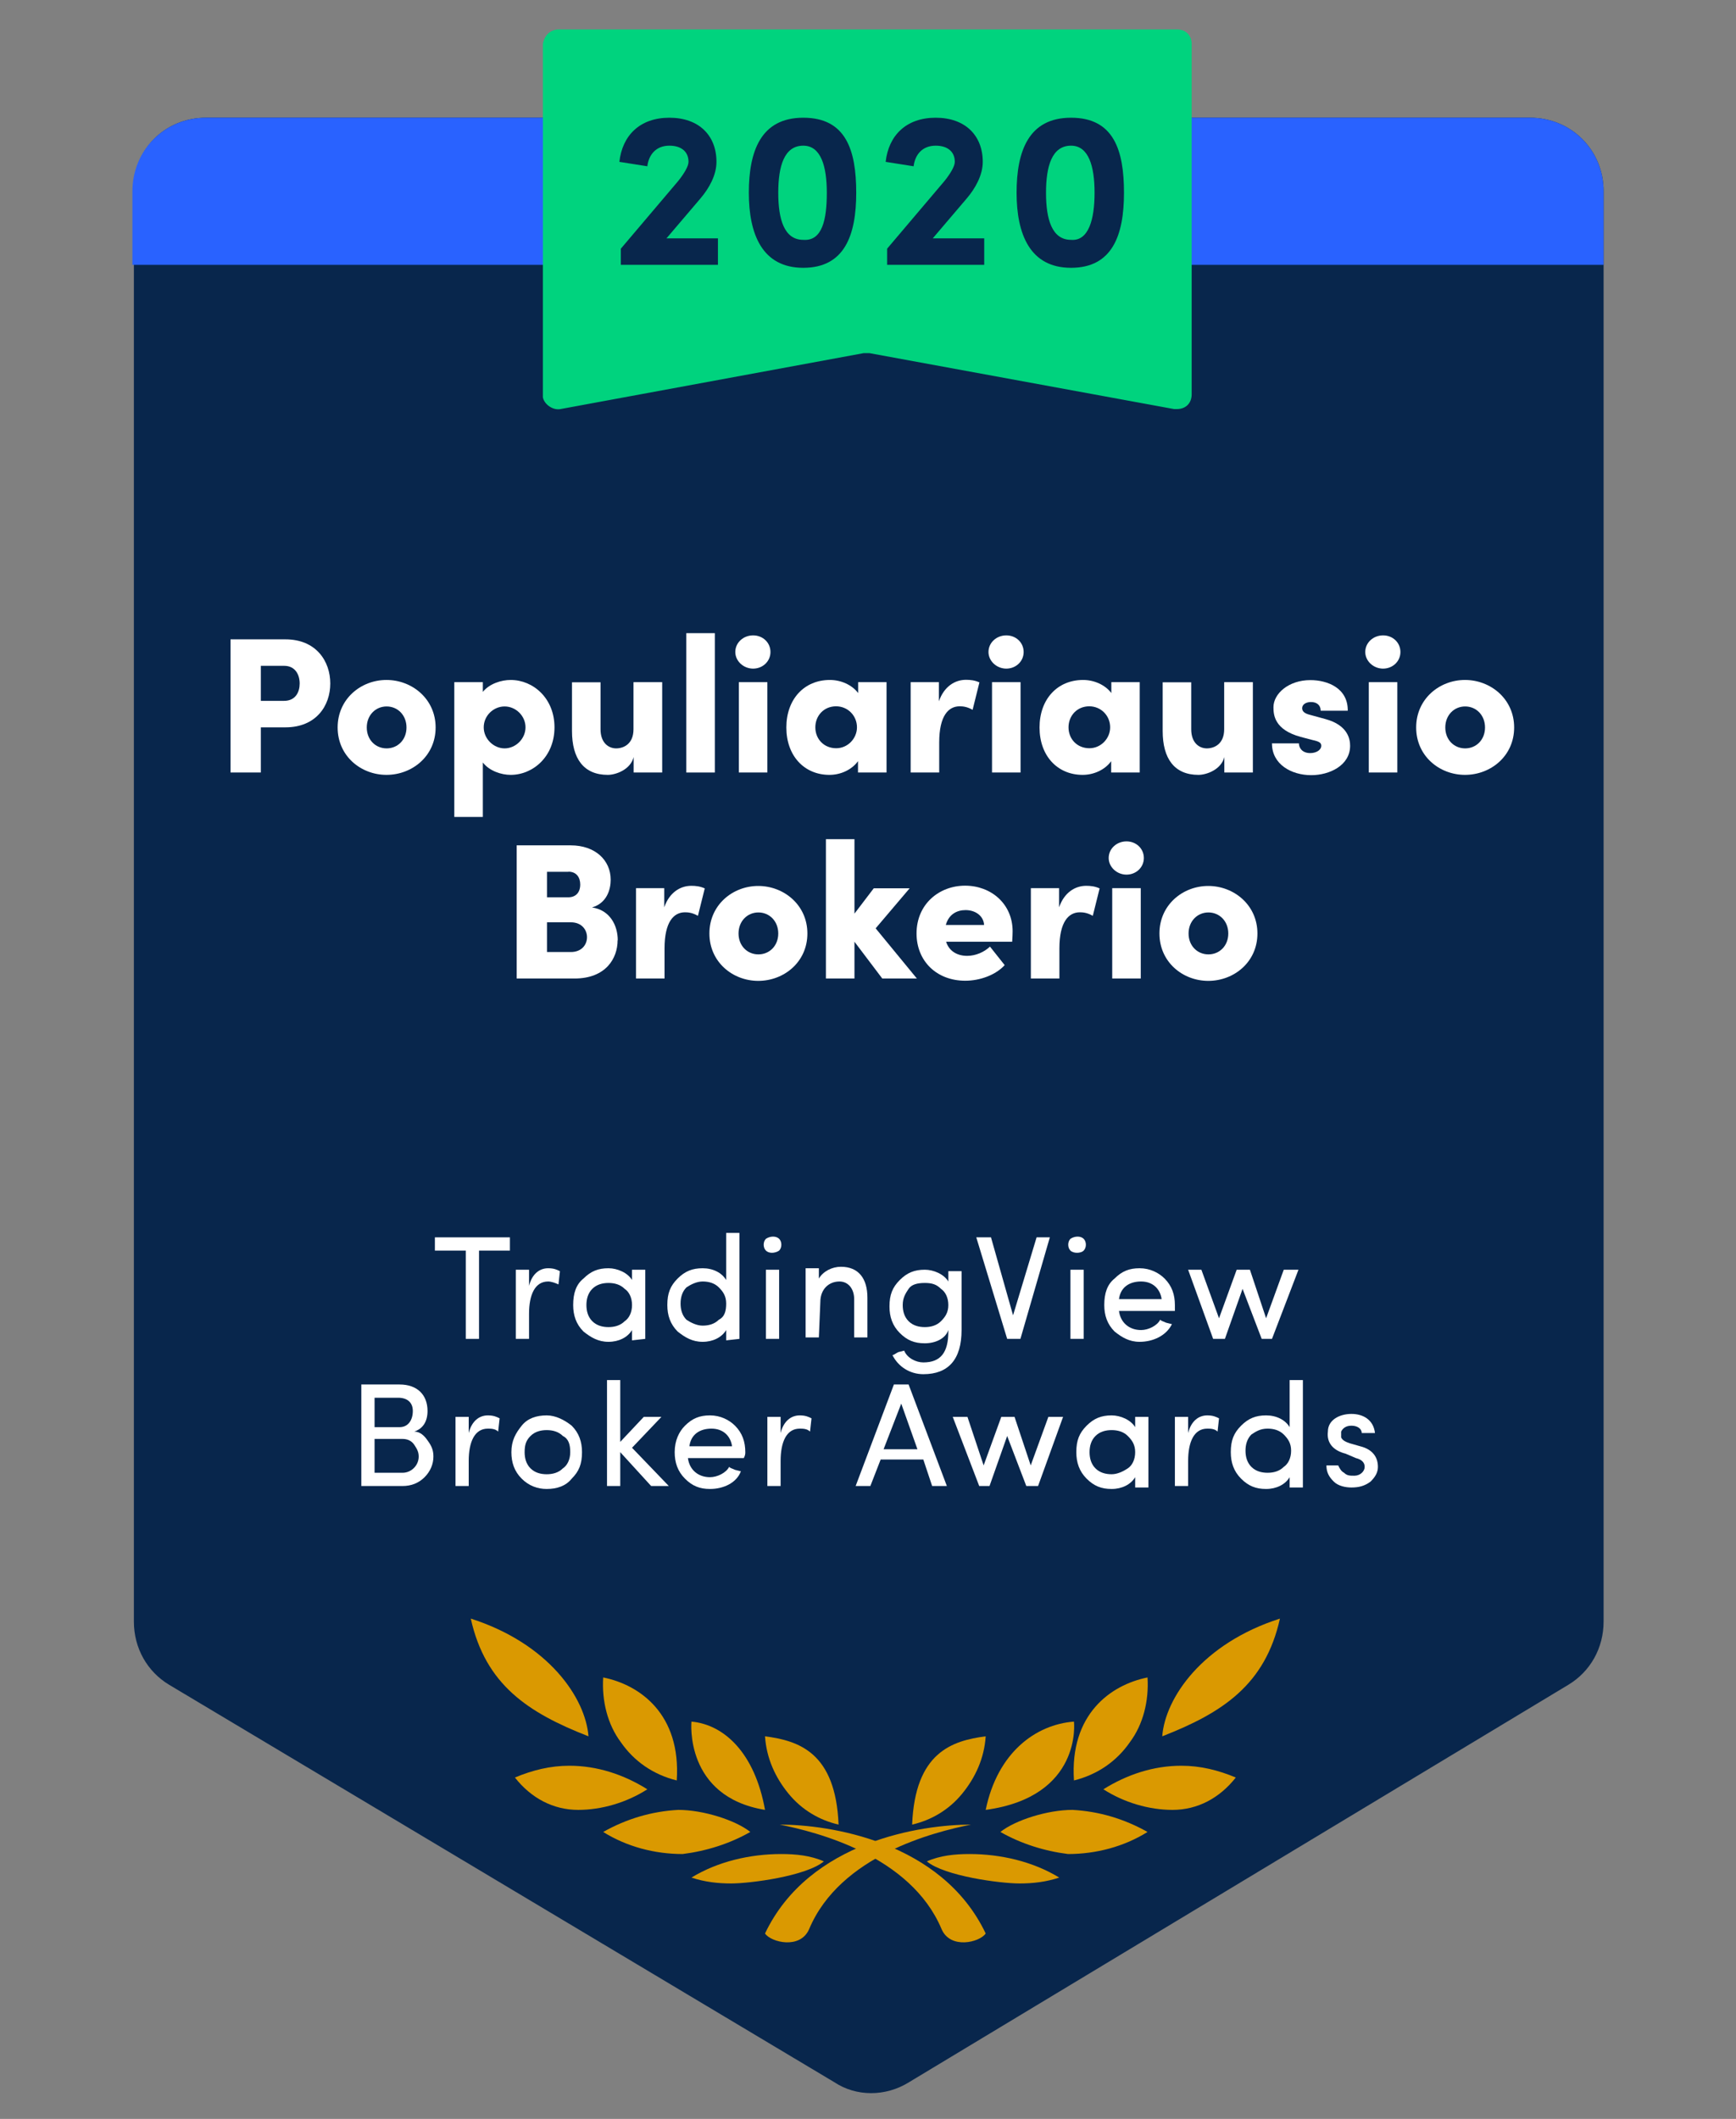
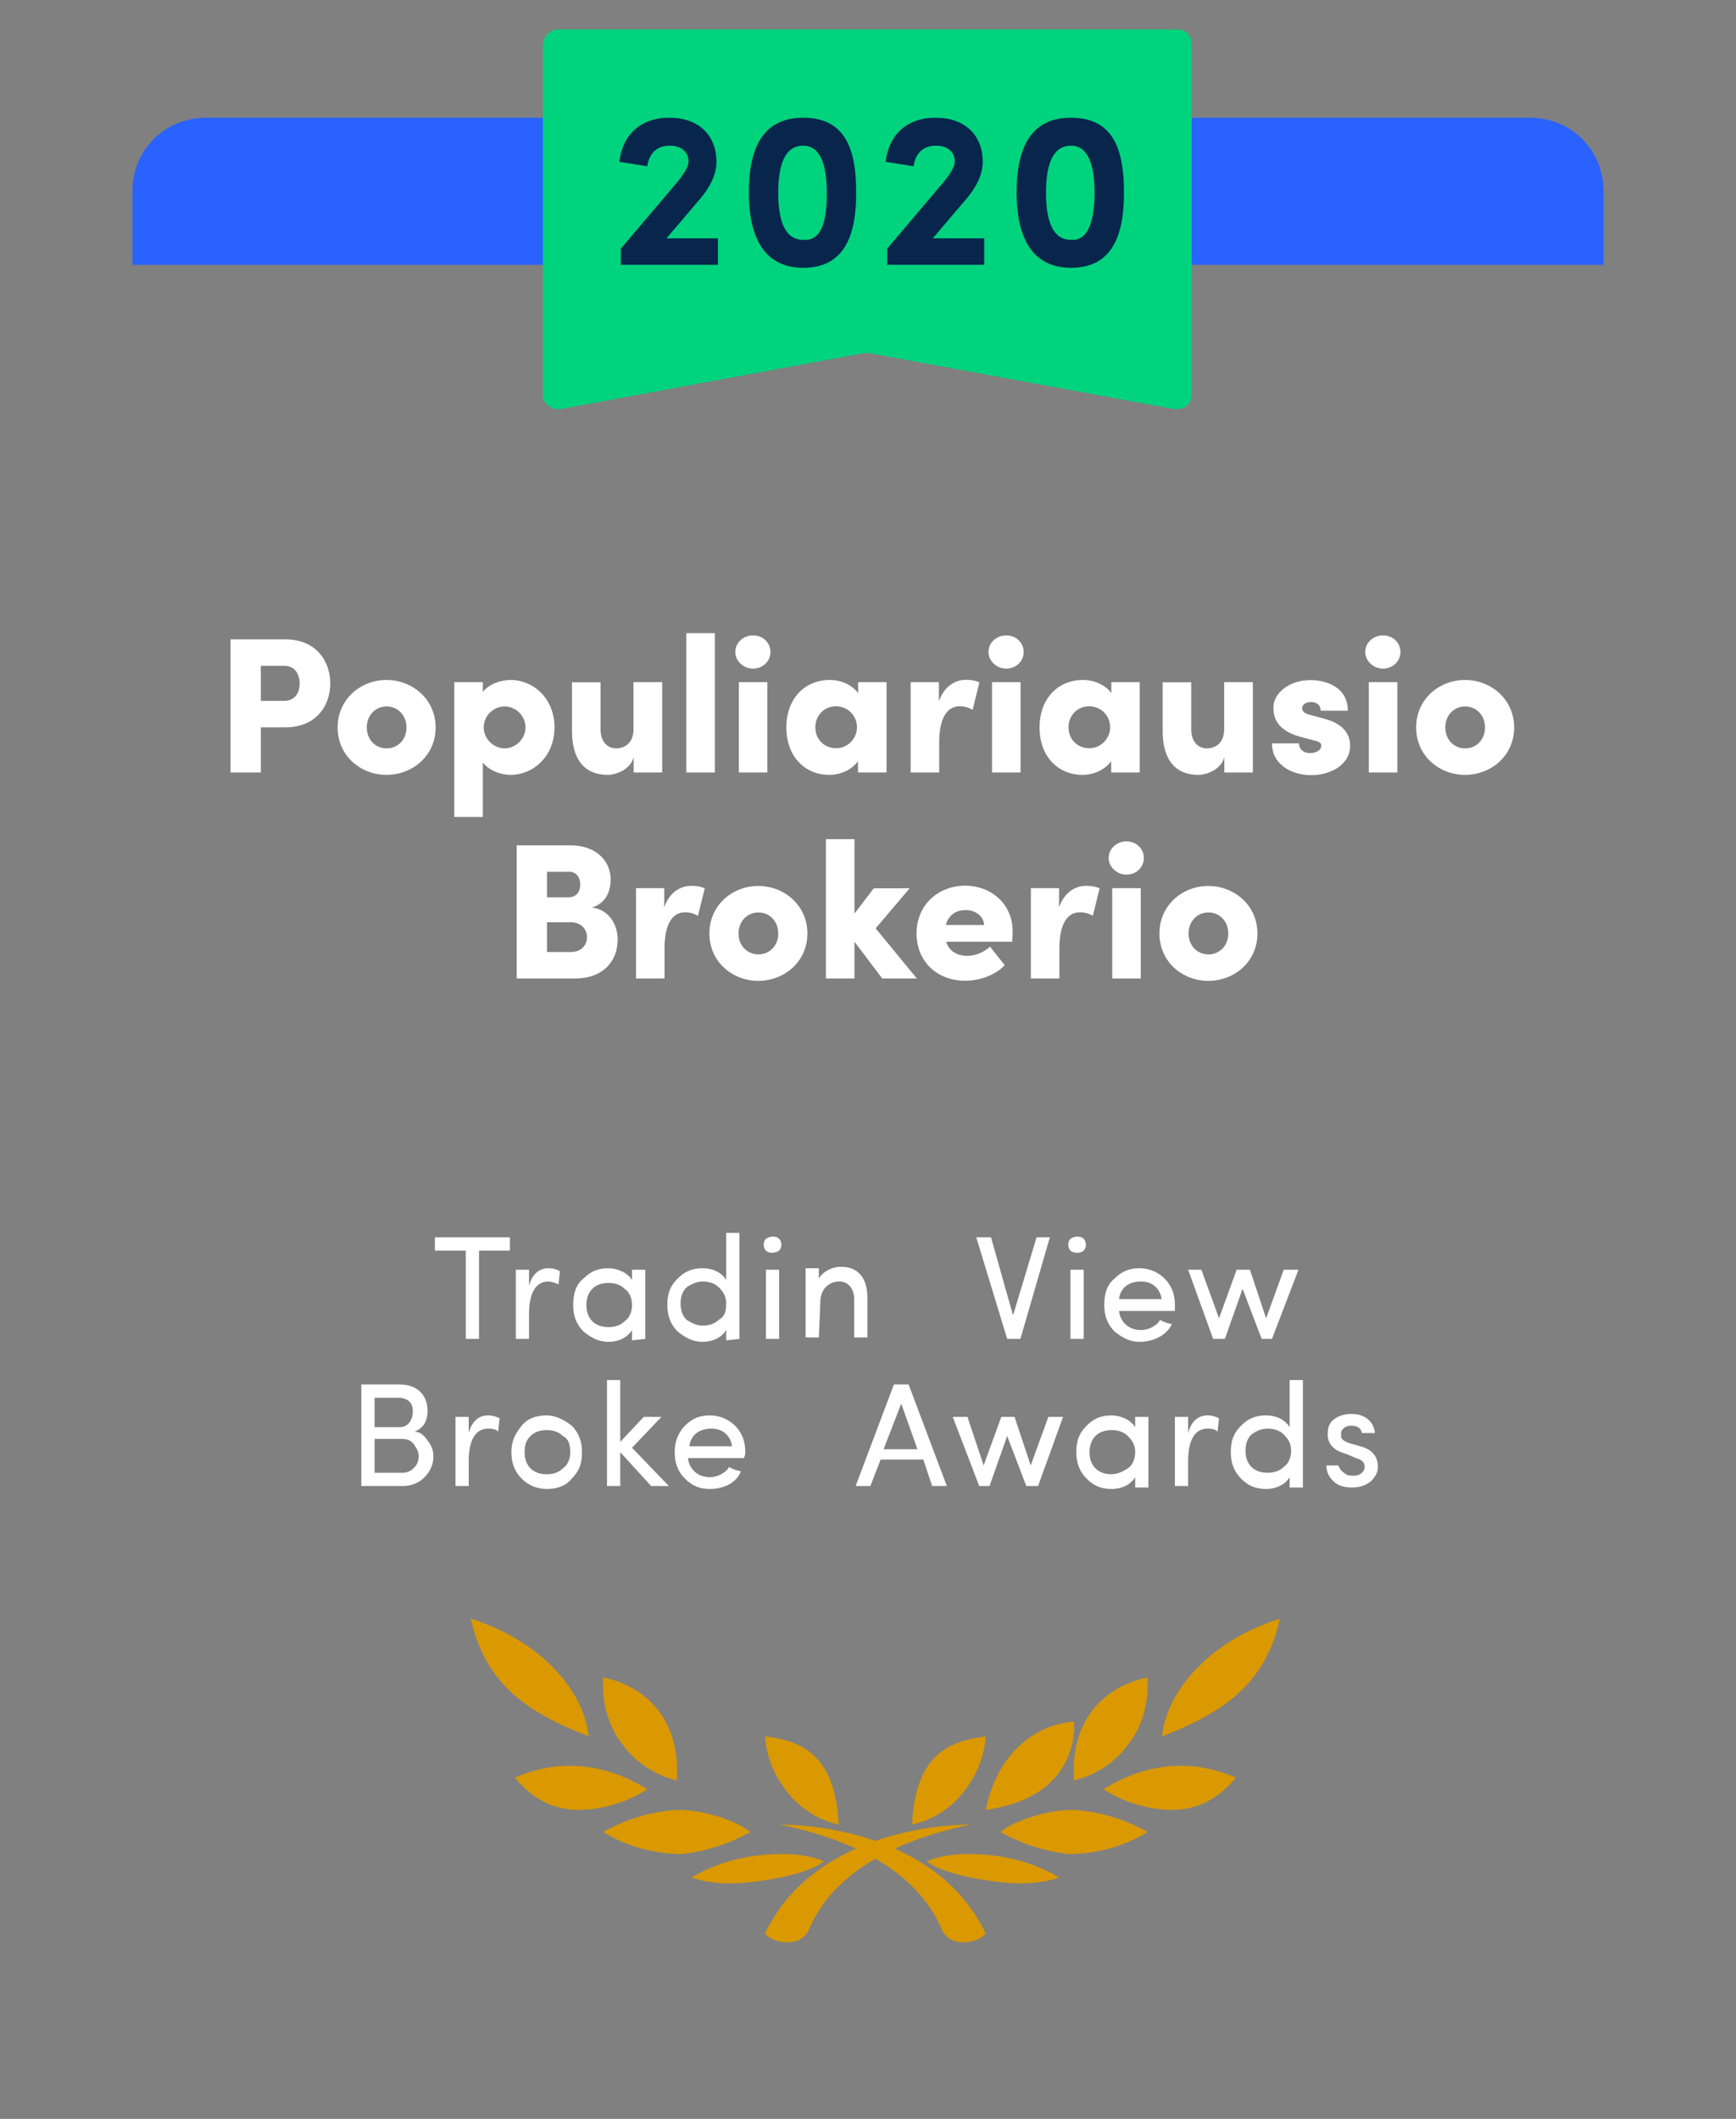
<svg xmlns="http://www.w3.org/2000/svg" id="Layer_1" data-name="Layer 1" viewBox="0 0 118 144">
  <rect x="0" y="0" width="118" height="144" fill="#808080" stroke="none" />
  <defs>
    <style>
      .cls-1, .cls-2, .cls-3, .cls-4, .cls-5, .cls-6 {
        stroke-width: 0px;
      }

      .cls-1, .cls-6 {
        fill: #08264c;
      }

      .cls-2 {
        fill: #00d37e;
      }

      .cls-2, .cls-4, .cls-6 {
        fill-rule: evenodd;
      }

      .cls-7 {
        isolation: isolate;
      }

      .cls-3 {
        fill: #fff;
      }

      .cls-4 {
        fill: #2962ff;
      }

      .cls-5 {
        fill: #da9901;
      }
    </style>
  </defs>
  <g id="Page-1">
    <g id="MostPopularBroker-2020-light">
-       <path id="Rectangle-Copy-142" class="cls-6" d="m14,8h90c2.8,0,5,2.2,5,5v97.2c0,1.8-.9,3.4-2.4,4.3l-44.8,27c-1.6,1-3.6,1-5.1,0l-45.2-27c-1.5-.9-2.4-2.5-2.4-4.3V13c-.1-2.8,2.1-5,4.9-5Z" />
      <path id="Rectangle-Copy-151" class="cls-4" d="m14,8h90c2.8,0,5,2.2,5,5v5H9v-5c0-2.8,2.2-5,5-5Z" />
      <g id="noun-laurel-wreath-2621877-copy-54">
        <path id="Path" class="cls-5" d="m52,131.4c3-6.3,10.7-7.4,14-7.4-2.5.5-8.9,2.1-11,7.1-.6,1.4-2.6.9-3,.3h0Z" />
        <path id="Path-2" data-name="Path" class="cls-5" d="m67,118c-.1,1.5-.7,2.8-1.6,3.9-.9,1.1-2.1,1.8-3.4,2.1.2-4.9,2.7-5.7,5-6h0Z" />
        <path id="Path-3" data-name="Path" class="cls-5" d="m63,126.5c1.2,1,5,1.5,6.3,1.5.9,0,1.8-.1,2.7-.4-1.8-1.1-4-1.6-6.1-1.6-1,0-2,.1-2.9.5h0Z" />
        <path id="Path-4" data-name="Path" class="cls-5" d="m73,117s.6,5.1-6,6c.8-3.9,3.4-5.8,6-6Z" />
        <path id="Path-5" data-name="Path" class="cls-5" d="m68,124.5c1.4.8,3,1.3,4.6,1.5,1.9,0,3.8-.5,5.4-1.5-1.6-.9-3.3-1.4-5.1-1.5-1.7,0-3.9.7-4.9,1.5h0Z" />
        <path id="Path-6" data-name="Path" class="cls-5" d="m78,114c.1,1.6-.3,3.2-1.2,4.4-.9,1.3-2.2,2.2-3.8,2.6-.3-4.5,2.5-6.5,5-7h0Z" />
        <path id="Path-7" data-name="Path" class="cls-5" d="m84,120.8c-1.1,1.4-2.6,2.2-4.3,2.2-1.6,0-3.3-.5-4.7-1.4,1.6-1,3.4-1.6,5.3-1.6,1.3,0,2.5.3,3.7.8h0Z" />
        <path id="Path-8" data-name="Path" class="cls-5" d="m87,110c-1,4.5-3.9,6.4-8,8,.2-2.6,2.7-6.3,8-8Z" />
        <path id="Path-9" data-name="Path" class="cls-5" d="m67,131.4c-3-6.3-10.7-7.4-14-7.4,2.5.5,8.9,2.1,11,7.1.6,1.4,2.6.9,3,.3h0Z" />
        <path id="Path-10" data-name="Path" class="cls-5" d="m52,118c.1,1.5.7,2.8,1.6,3.9s2.1,1.8,3.4,2.1c-.2-4.9-2.7-5.7-5-6h0Z" />
        <path id="Path-11" data-name="Path" class="cls-5" d="m56,126.5c-1.2,1-5,1.5-6.3,1.5-.9,0-1.8-.1-2.7-.4,1.8-1.1,4-1.6,6.1-1.6,1,0,2,.1,2.9.5h0Z" />
-         <path id="Path-12" data-name="Path" class="cls-5" d="m47,117s-.5,5.1,5,6c-.7-3.9-2.8-5.8-5-6Z" />
        <path id="Path-13" data-name="Path" class="cls-5" d="m51,124.5c-1.4.8-3,1.3-4.6,1.5-1.9,0-3.8-.5-5.4-1.5,1.6-.9,3.3-1.4,5.1-1.5,1.7,0,3.9.7,4.9,1.5h0Z" />
        <path id="Path-14" data-name="Path" class="cls-5" d="m41,114c-.1,1.6.3,3.2,1.2,4.4.9,1.3,2.2,2.2,3.8,2.6.3-4.5-2.5-6.5-5-7h0Z" />
        <path id="Path-15" data-name="Path" class="cls-5" d="m35,120.8c1.1,1.4,2.6,2.2,4.3,2.2,1.6,0,3.3-.5,4.7-1.4-1.6-1-3.4-1.6-5.3-1.6-1.3,0-2.5.3-3.7.8h0Z" />
        <path id="Path-16" data-name="Path" class="cls-5" d="m32,110c1,4.5,3.9,6.4,8,8-.2-2.6-2.7-6.3-8-8Z" />
      </g>
      <g id="TradingView-Broker-A-Copy-25">
        <polygon id="Path-17" data-name="Path" class="cls-3" points="29.56 84.99 31.66 84.99 31.66 90.99 32.56 90.99 32.56 84.99 34.66 84.99 34.66 84.09 29.56 84.09 29.56 84.99" />
        <path id="Path-18" data-name="Path" class="cls-3" d="m35.96,89.29c0-1.3.4-2.2,1.3-2.2.2,0,.5.1.7.2l.1-.9c-.2-.1-.4-.2-.8-.2-.6,0-1.1.4-1.3,1.2v-1.1h-.9v4.7h.9v-1.7Z" />
        <path id="Shape" class="cls-3" d="m43.86,90.99v-4.7h-.9v.7c-.3-.5-1-.8-1.6-.8-.7,0-1.2.2-1.7.7-.5.4-.7,1-.7,1.8,0,.7.2,1.3.7,1.8.5.4,1,.7,1.7.7s1.3-.3,1.6-.8v.7l.9-.1h0Zm-.9-2.3c0,.5-.2.9-.5,1.1-.3.3-.7.4-1.1.4s-.8-.1-1.1-.4-.4-.7-.4-1.1.1-.8.4-1.1c.3-.3.7-.4,1.1-.4s.8.1,1.1.4c.3.2.5.6.5,1.1Z" />
        <path id="Shape-2" data-name="Shape" class="cls-3" d="m50.26,90.99v-7.2h-.9v3.2c-.3-.5-.9-.8-1.6-.8s-1.2.2-1.7.7-.7,1-.7,1.8c0,.7.2,1.3.7,1.8.5.4,1,.7,1.7.7s1.3-.3,1.6-.8v.7l.9-.1h0Zm-2.5-3.9c.4,0,.8.1,1.1.4.3.3.5.6.5,1.1s-.1.9-.5,1.1c-.3.3-.7.4-1.1.4s-.8-.2-1.1-.4c-.3-.3-.4-.7-.4-1.1s.1-.8.4-1.1c.3-.2.7-.4,1.1-.4Z" />
        <path id="Shape-3" data-name="Shape" class="cls-3" d="m52.96,90.99v-4.7h-.9v4.7h.9Zm-.9-6c.2.2.6.2.9,0,.2-.2.2-.6,0-.8s-.6-.2-.9,0c-.2.2-.2.6,0,.8Z" />
        <path id="Path-19" data-name="Path" class="cls-3" d="m55.76,88.49c0-.9.6-1.4,1.3-1.4.6,0,1,.5,1,1.2v2.6h.9v-2.7c0-1.3-.6-2.1-1.8-2.1-.6,0-1.2.3-1.5.8v-.7h-.9v4.7h.9l.1-2.4h0Z" />
-         <path id="Shape-4" data-name="Shape" class="cls-3" d="m61.06,91.89c-.2.1-.3.2-.4.2.4.8,1.2,1.3,2.1,1.3,1.7,0,2.6-1,2.6-3v-4h-.9v.7c-.3-.5-1-.8-1.6-.8-.7,0-1.2.2-1.7.7s-.7,1-.7,1.8c0,.7.2,1.3.7,1.8s1,.7,1.7.7,1.4-.3,1.6-.9v.1c0,1.4-.5,2.1-1.7,2.1-.5,0-1.1-.3-1.3-.8l-.4.1Zm3.4-3.2c0,.5-.2.8-.5,1.1s-.7.4-1.1.4-.8-.1-1.1-.4c-.3-.3-.4-.7-.4-1.1,0-.5.2-.8.4-1.1s.6-.4,1.1-.4.8.1,1.1.4c.3.2.5.6.5,1.1Z" />
        <polygon id="Path-20" data-name="Path" class="cls-3" points="66.36 84.09 68.46 90.99 69.36 90.99 71.36 84.09 70.46 84.09 68.86 89.39 67.36 84.09 66.36 84.09" />
        <path id="Shape-5" data-name="Shape" class="cls-3" d="m73.66,90.99v-4.7h-.9v4.7h.9Zm-.9-6c.2.2.7.2.9,0s.2-.6,0-.8-.6-.2-.9,0c-.2.2-.2.6,0,.8Z" />
        <path id="Shape-6" data-name="Shape" class="cls-3" d="m76.06,88.29c.1-.8.7-1.2,1.5-1.2s1.3.5,1.4,1.2h-2.9Zm3.8.4c0-.7-.2-1.3-.7-1.8-.4-.4-1-.7-1.7-.7s-1.2.2-1.7.7c-.5.4-.7,1-.7,1.8,0,.7.2,1.3.7,1.8.5.4,1,.7,1.7.7.9,0,1.8-.4,2.2-1.2l-.4-.1c-.2-.1-.3-.1-.4-.2-.2.4-.8.7-1.3.7-.8,0-1.4-.5-1.5-1.3h3.8c0-.2,0-.3,0-.4Z" />
        <polygon id="Path-21" data-name="Path" class="cls-3" points="88.26 86.29 87.26 86.29 86.06 89.59 84.96 86.29 84.06 86.29 82.86 89.59 81.66 86.29 80.76 86.29 82.46 90.99 83.26 90.99 84.46 87.59 85.76 90.99 86.46 90.99 88.26 86.29" />
        <path id="Shape-7" data-name="Shape" class="cls-3" d="m29.06,95.89c0-1.1-.7-1.8-1.9-1.8h-2.6v6.9h2.8c.6,0,1.1-.2,1.5-.6s.6-.9.6-1.4c0-.4-.1-.7-.4-1.1-.2-.3-.5-.6-.9-.6.6-.2.9-.7.9-1.4Zm-3.6-.9h1.6c.6,0,1,.3,1,.9s-.3,1.1-.9,1.1h-1.7v-2Zm1.9,2.8c.3,0,.6.1.8.4s.3.5.3.8c0,.6-.5,1.1-1.1,1.1h-1.9v-2.3h1.9Z" />
        <path id="Path-22" data-name="Path" class="cls-3" d="m31.86,99.29c0-1.3.4-2.2,1.3-2.2.2,0,.5,0,.7.2l.1-.9c-.2-.1-.4-.2-.8-.2-.6,0-1.1.4-1.3,1.2v-1.1h-.9v4.7h.9v-1.7Z" />
        <path id="Shape-8" data-name="Shape" class="cls-3" d="m34.76,98.69c0,.7.2,1.3.7,1.8s1.1.7,1.7.7c.7,0,1.3-.2,1.7-.7.5-.5.7-1,.7-1.8,0-.7-.2-1.3-.7-1.8-.5-.4-1.1-.7-1.7-.7-.7,0-1.3.2-1.7.7s-.7,1-.7,1.8Zm4,0c0,.5-.2.9-.5,1.1-.3.3-.7.4-1.1.4s-.8-.1-1.1-.4-.4-.7-.4-1.1c0-.5.1-.8.4-1.1.3-.3.7-.4,1.1-.4s.8.1,1.1.4c.4.2.5.6.5,1.1Z" />
        <polygon id="Path-23" data-name="Path" class="cls-3" points="44.26 100.99 45.46 100.99 42.96 98.39 44.96 96.29 43.76 96.29 42.16 97.99 42.16 93.79 41.26 93.79 41.26 100.99 42.16 100.99 42.16 98.69 44.26 100.99" />
        <path id="Shape-9" data-name="Shape" class="cls-3" d="m46.86,98.29c.1-.8.7-1.2,1.5-1.2s1.3.5,1.4,1.2h-2.9Zm3.8.4c0-.7-.2-1.3-.7-1.8-.4-.4-1-.7-1.7-.7s-1.2.2-1.7.7c-.4.4-.7,1-.7,1.8,0,.7.2,1.3.7,1.8s1,.7,1.7.7c.9,0,1.8-.4,2.1-1.2l-.4-.1c-.2-.1-.3-.1-.4-.2-.2.4-.8.7-1.3.7-.8,0-1.4-.5-1.5-1.3h3.8c.1-.2.1-.3.1-.4Z" />
-         <path id="Path-24" data-name="Path" class="cls-3" d="m53.06,99.29c0-1.3.4-2.2,1.3-2.2.2,0,.5,0,.7.2l.1-.9c-.2-.1-.4-.2-.8-.2-.6,0-1.1.4-1.3,1.2v-1.1h-.9v4.7h.9s0-1.7,0-1.7Z" />
        <path id="Shape-10" data-name="Shape" class="cls-3" d="m61.26,95.39l1.1,3.1h-2.3l1.2-3.1Zm2.1,5.6h1l-2.6-6.9h-1l-2.6,6.9h1l.7-1.8h2.9l.6,1.8Z" />
        <polygon id="Path-25" data-name="Path" class="cls-3" points="72.26 96.29 71.26 96.29 70.06 99.59 68.96 96.29 68.06 96.29 66.86 99.59 65.76 96.29 64.76 96.29 66.56 100.99 67.26 100.99 68.46 97.59 69.76 100.99 70.56 100.99 72.26 96.29" />
        <path id="Shape-11" data-name="Shape" class="cls-3" d="m78.06,100.99v-4.7h-.9v.7c-.3-.5-1-.8-1.6-.8-.7,0-1.2.2-1.7.7s-.7,1-.7,1.8c0,.7.2,1.3.7,1.8s1,.7,1.7.7,1.3-.3,1.6-.8v.7h.9v-.1Zm-.9-2.3c0,.5-.2.9-.5,1.1s-.7.4-1.1.4-.8-.1-1.1-.4-.4-.7-.4-1.1.1-.8.4-1.1c.3-.3.7-.4,1.1-.4s.8.1,1.1.4.5.6.5,1.1Z" />
        <path id="Path-26" data-name="Path" class="cls-3" d="m80.76,99.29c0-1.3.4-2.2,1.3-2.2.2,0,.5,0,.7.2l.1-.9c-.2-.1-.4-.2-.8-.2-.6,0-1.1.4-1.3,1.2v-1.1h-.9v4.7h.9v-1.7Z" />
        <path id="Shape-12" data-name="Shape" class="cls-3" d="m88.56,100.99v-7.2h-.9v3.2c-.3-.5-.9-.8-1.6-.8s-1.2.2-1.7.7-.7,1-.7,1.8c0,.7.2,1.3.7,1.8s1,.7,1.7.7,1.3-.3,1.6-.8v.7h.9v-.1Zm-2.4-3.9c.4,0,.8.1,1.1.4s.5.6.5,1.1-.2.9-.5,1.1c-.3.3-.7.4-1.1.4s-.8-.1-1.1-.4-.4-.7-.4-1.1.1-.8.4-1.1c.3-.2.6-.4,1.1-.4Z" />
        <path id="Path-27" data-name="Path" class="cls-3" d="m92.16,99.09c.4.1.6.3.6.6s-.3.6-.7.6c-.3,0-.5,0-.7-.2-.2-.1-.3-.3-.4-.5h-.8c0,.5.2.8.5,1.1s.8.4,1.2.4c.5,0,.9-.1,1.3-.4.3-.3.5-.6.5-1,0-.7-.4-1.2-1.2-1.4l-.7-.2c-.3-.1-.5-.2-.6-.4v-.4c.1-.2.3-.4.7-.4s.7.2.7.5h.9c-.1-.9-.8-1.3-1.6-1.3-.4,0-.8.1-1.1.3-.3.2-.5.5-.5.9-.1.8.4,1.3,1.2,1.5l.7.3Z" />
      </g>
      <path id="Rectangle-Copy-154" class="cls-2" d="m38,2h42c.6,0,1,.4,1,1v23.8c0,.6-.4,1-1,1h-.2l-20.7-3.8h-.4l-20.6,3.8c-.5.1-1.1-.3-1.2-.8V3c.1-.6.5-1,1.1-1Z" />
    </g>
  </g>
  <g class="cls-7">
    <path class="cls-1" d="m45.3,16.2h3.5v1.8h-6.6v-1.1l3.9-4.6c.4-.5.7-1,.7-1.3,0-.7-.5-1.1-1.3-1.1-.9,0-1.4.6-1.5,1.4l-1.9-.3c.2-1.8,1.4-3,3.4-3s3.2,1.2,3.2,3c0,.9-.5,1.8-1.1,2.5l-2.3,2.7Z" />
    <path class="cls-1" d="m50.9,13.1c0-2.8.8-5.1,3.7-5.1s3.6,2.2,3.6,5.1-.8,5.1-3.6,5.1-3.7-2.3-3.7-5.1Zm5.3,0c0-1.8-.4-3.2-1.6-3.2-1.3,0-1.7,1.4-1.7,3.2s.4,3.2,1.7,3.2c1.3.1,1.6-1.4,1.6-3.2Z" />
    <path class="cls-1" d="m63.4,16.2h3.5v1.8h-6.6v-1.1l3.9-4.6c.4-.5.7-1,.7-1.3,0-.7-.5-1.1-1.3-1.1-.9,0-1.4.6-1.5,1.4l-1.9-.3c.2-1.8,1.4-3,3.4-3s3.2,1.2,3.2,3c0,.9-.5,1.8-1.1,2.5l-2.3,2.7Z" />
    <path class="cls-1" d="m69.1,13.1c0-2.8.8-5.1,3.7-5.1s3.6,2.2,3.6,5.1-.8,5.1-3.6,5.1-3.7-2.3-3.7-5.1Zm5.3,0c0-1.8-.4-3.2-1.6-3.2-1.3,0-1.7,1.4-1.7,3.2s.4,3.2,1.7,3.2c1.2.1,1.6-1.4,1.6-3.2Z" />
  </g>
  <g>
    <path class="cls-3" d="m19.4,43.45c2.1,0,3.05,1.5,3.05,3s-.95,2.98-3.05,2.98h-1.67v3.07h-2.06v-9.05h3.73Zm-.09,4.18c.78,0,1.06-.6,1.06-1.18s-.29-1.2-1.05-1.2h-1.59v2.38h1.58Z" />
    <path class="cls-3" d="m22.95,49.44c0-1.94,1.58-3.23,3.32-3.23s3.34,1.29,3.34,3.23-1.59,3.22-3.34,3.22-3.32-1.29-3.32-3.22Zm4.68,0c0-.84-.6-1.43-1.35-1.43s-1.35.59-1.35,1.43.6,1.42,1.35,1.42,1.35-.58,1.35-1.42Z" />
    <path class="cls-3" d="m37.69,49.43c0,1.98-1.45,3.23-2.98,3.23-.63,0-1.44-.26-1.89-.84v3.7h-1.94v-9.16h1.94v.66c.45-.56,1.26-.81,1.89-.81,1.54,0,2.98,1.25,2.98,3.22Zm-1.97,0c0-.78-.66-1.42-1.42-1.42s-1.42.63-1.42,1.42.68,1.43,1.42,1.43,1.42-.64,1.42-1.43Z" />
    <path class="cls-3" d="m43.07,46.36h1.94v6.14h-1.94v-1.05c-.21.85-1.2,1.21-1.76,1.21-1.63,0-2.43-1.1-2.43-2.98v-3.31h1.94v3.19c0,.95.57,1.3,1.06,1.3s1.18-.28,1.18-1.3v-3.19Z" />
    <path class="cls-3" d="m46.65,52.5v-9.47h1.94v9.47h-1.94Z" />
    <path class="cls-3" d="m49.98,44.31c0-.64.55-1.13,1.21-1.13s1.18.49,1.18,1.13-.53,1.13-1.18,1.13-1.21-.51-1.21-1.13Zm.24,8.19v-6.14h1.94v6.14h-1.94Z" />
    <path class="cls-3" d="m58.32,46.36h1.94v6.14h-1.94v-.77c-.42.58-1.17.93-1.94.93-1.72,0-2.93-1.3-2.93-3.22s1.21-3.23,2.96-3.23c.75,0,1.5.33,1.92.89v-.74Zm-.07,3.07c0-.8-.63-1.43-1.42-1.43-.83,0-1.41.64-1.41,1.43s.58,1.42,1.42,1.42c.79,0,1.41-.67,1.41-1.42Z" />
    <path class="cls-3" d="m66.57,46.39l-.46,1.85c-.38-.22-.68-.24-.88-.24-.76,0-1.39.64-1.39,2.46v2.04h-1.94v-6.14h1.92v1.3c.35-1.01,1.09-1.46,1.84-1.46.29,0,.6.03.92.18Z" />
    <path class="cls-3" d="m67.19,44.31c0-.64.55-1.13,1.21-1.13s1.18.49,1.18,1.13-.53,1.13-1.18,1.13-1.21-.51-1.21-1.13Zm.24,8.19v-6.14h1.94v6.14h-1.94Z" />
    <path class="cls-3" d="m75.53,46.36h1.94v6.14h-1.94v-.77c-.42.58-1.17.93-1.94.93-1.72,0-2.93-1.3-2.93-3.22s1.21-3.23,2.96-3.23c.75,0,1.5.33,1.92.89v-.74Zm-.07,3.07c0-.8-.63-1.43-1.42-1.43-.83,0-1.41.64-1.41,1.43s.58,1.42,1.42,1.42c.79,0,1.41-.67,1.41-1.42Z" />
    <path class="cls-3" d="m83.22,46.36h1.94v6.14h-1.94v-1.05c-.21.85-1.2,1.21-1.76,1.21-1.63,0-2.43-1.1-2.43-2.98v-3.31h1.94v3.19c0,.95.57,1.3,1.06,1.3s1.18-.28,1.18-1.3v-3.19Z" />
    <path class="cls-3" d="m86.45,50.52h1.84c0,.3.22.66.77.66.41,0,.75-.21.75-.5,0-.2-.14-.29-.6-.39l-.8-.21c-1.8-.49-1.85-1.51-1.85-2.02,0-.91,1.02-1.84,2.51-1.84,1.16,0,2.56.54,2.54,2.08h-1.84c0-.39-.28-.59-.66-.59-.33,0-.6.16-.6.42,0,.24.21.37.53.45l1.06.29c1.54.42,1.67,1.39,1.67,1.81,0,1.35-1.41,2-2.64,2-1.37,0-2.67-.75-2.67-2.14Z" />
    <path class="cls-3" d="m92.8,44.31c0-.64.55-1.13,1.21-1.13s1.18.49,1.18,1.13-.53,1.13-1.18,1.13-1.21-.51-1.21-1.13Zm.24,8.19v-6.14h1.94v6.14h-1.94Z" />
    <path class="cls-3" d="m96.26,49.44c0-1.94,1.58-3.23,3.32-3.23s3.34,1.29,3.34,3.23-1.59,3.22-3.34,3.22-3.32-1.29-3.32-3.22Zm4.68,0c0-.84-.6-1.43-1.35-1.43s-1.35.59-1.35,1.43.6,1.42,1.35,1.42,1.35-.58,1.35-1.42Z" />
    <path class="cls-3" d="m41.98,63.9c0,1.23-.8,2.6-2.93,2.6h-3.93v-9.05h3.67c1.66,0,2.72,1,2.72,2.34,0,.63-.24,1.58-1.27,1.88,1.2.17,1.75,1.2,1.75,2.23Zm-3.34-4.65h-1.46v1.73h1.45c.49,0,.81-.31.81-.87,0-.46-.24-.87-.8-.87Zm.16,5.45c.74,0,1.1-.5,1.1-1.01,0-.47-.33-1.01-1.1-1.01h-1.62v2.02h1.62Z" />
    <path class="cls-3" d="m47.9,60.39l-.46,1.85c-.38-.22-.68-.24-.88-.24-.76,0-1.39.64-1.39,2.46v2.04h-1.94v-6.14h1.92v1.3c.35-1.01,1.09-1.46,1.84-1.46.29,0,.6.03.92.18Z" />
    <path class="cls-3" d="m48.22,63.44c0-1.94,1.58-3.23,3.32-3.23s3.34,1.29,3.34,3.23-1.59,3.22-3.34,3.22-3.32-1.29-3.32-3.22Zm4.68,0c0-.84-.6-1.43-1.35-1.43s-1.35.59-1.35,1.43.6,1.42,1.35,1.42,1.35-.58,1.35-1.42Z" />
    <path class="cls-3" d="m62.34,66.5h-2.37l-1.89-2.5v2.5h-1.94v-9.47h1.94v5.06l1.31-1.72h2.44l-2.31,2.72,2.81,3.42Z" />
    <path class="cls-3" d="m68.8,64h-4.49c.18.59.7.96,1.43.96.58,0,1.17-.26,1.55-.63l1,1.26c-.6.66-1.66,1.06-2.68,1.06-1.95,0-3.31-1.34-3.31-3.21,0-2,1.54-3.25,3.3-3.25s3.23,1.23,3.23,3.1c0,.17-.01.39-.03.7Zm-1.91-1.14c-.03-.6-.57-1.01-1.26-1.01-.58,0-1.14.28-1.34,1.01h2.6Z" />
    <path class="cls-3" d="m74.74,60.39l-.46,1.85c-.38-.22-.68-.24-.88-.24-.76,0-1.39.64-1.39,2.46v2.04h-1.94v-6.14h1.92v1.3c.35-1.01,1.09-1.46,1.84-1.46.29,0,.6.03.92.18Z" />
    <path class="cls-3" d="m75.36,58.31c0-.64.55-1.13,1.21-1.13s1.18.49,1.18,1.13-.53,1.13-1.18,1.13-1.21-.51-1.21-1.13Zm.24,8.19v-6.14h1.94v6.14h-1.94Z" />
    <path class="cls-3" d="m78.81,63.44c0-1.94,1.58-3.23,3.32-3.23s3.34,1.29,3.34,3.23-1.59,3.22-3.34,3.22-3.32-1.29-3.32-3.22Zm4.68,0c0-.84-.6-1.43-1.35-1.43s-1.35.59-1.35,1.43.6,1.42,1.35,1.42,1.35-.58,1.35-1.42Z" />
  </g>
</svg>